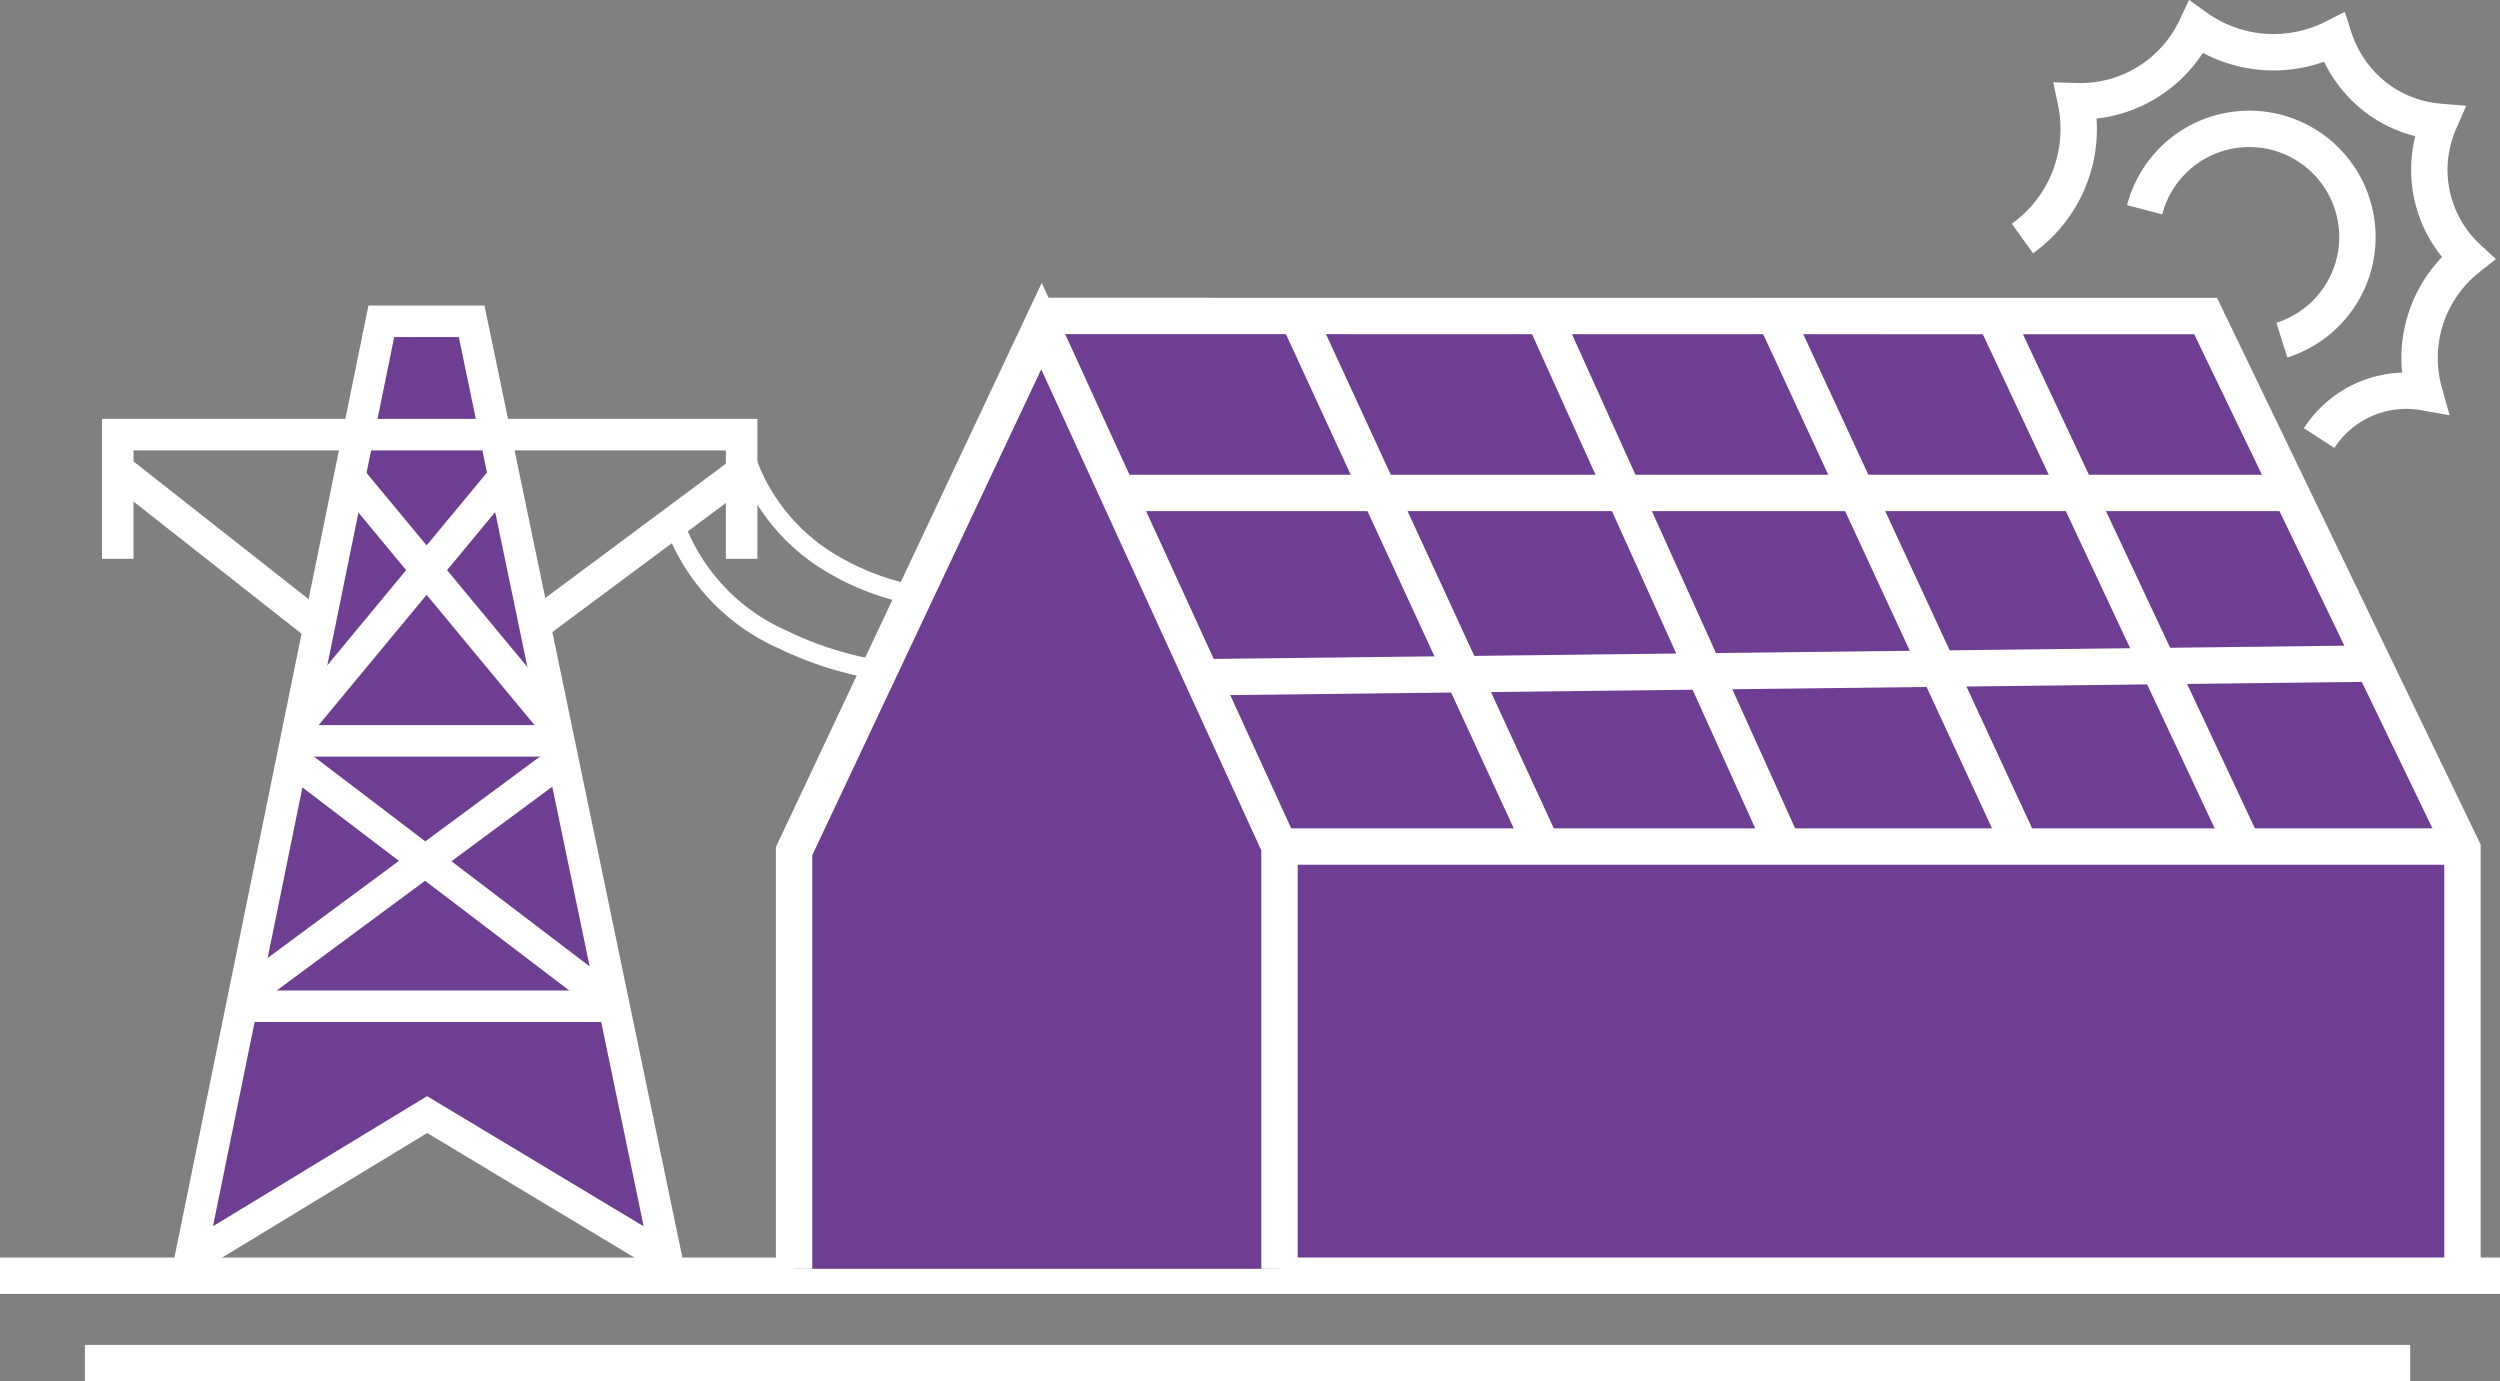
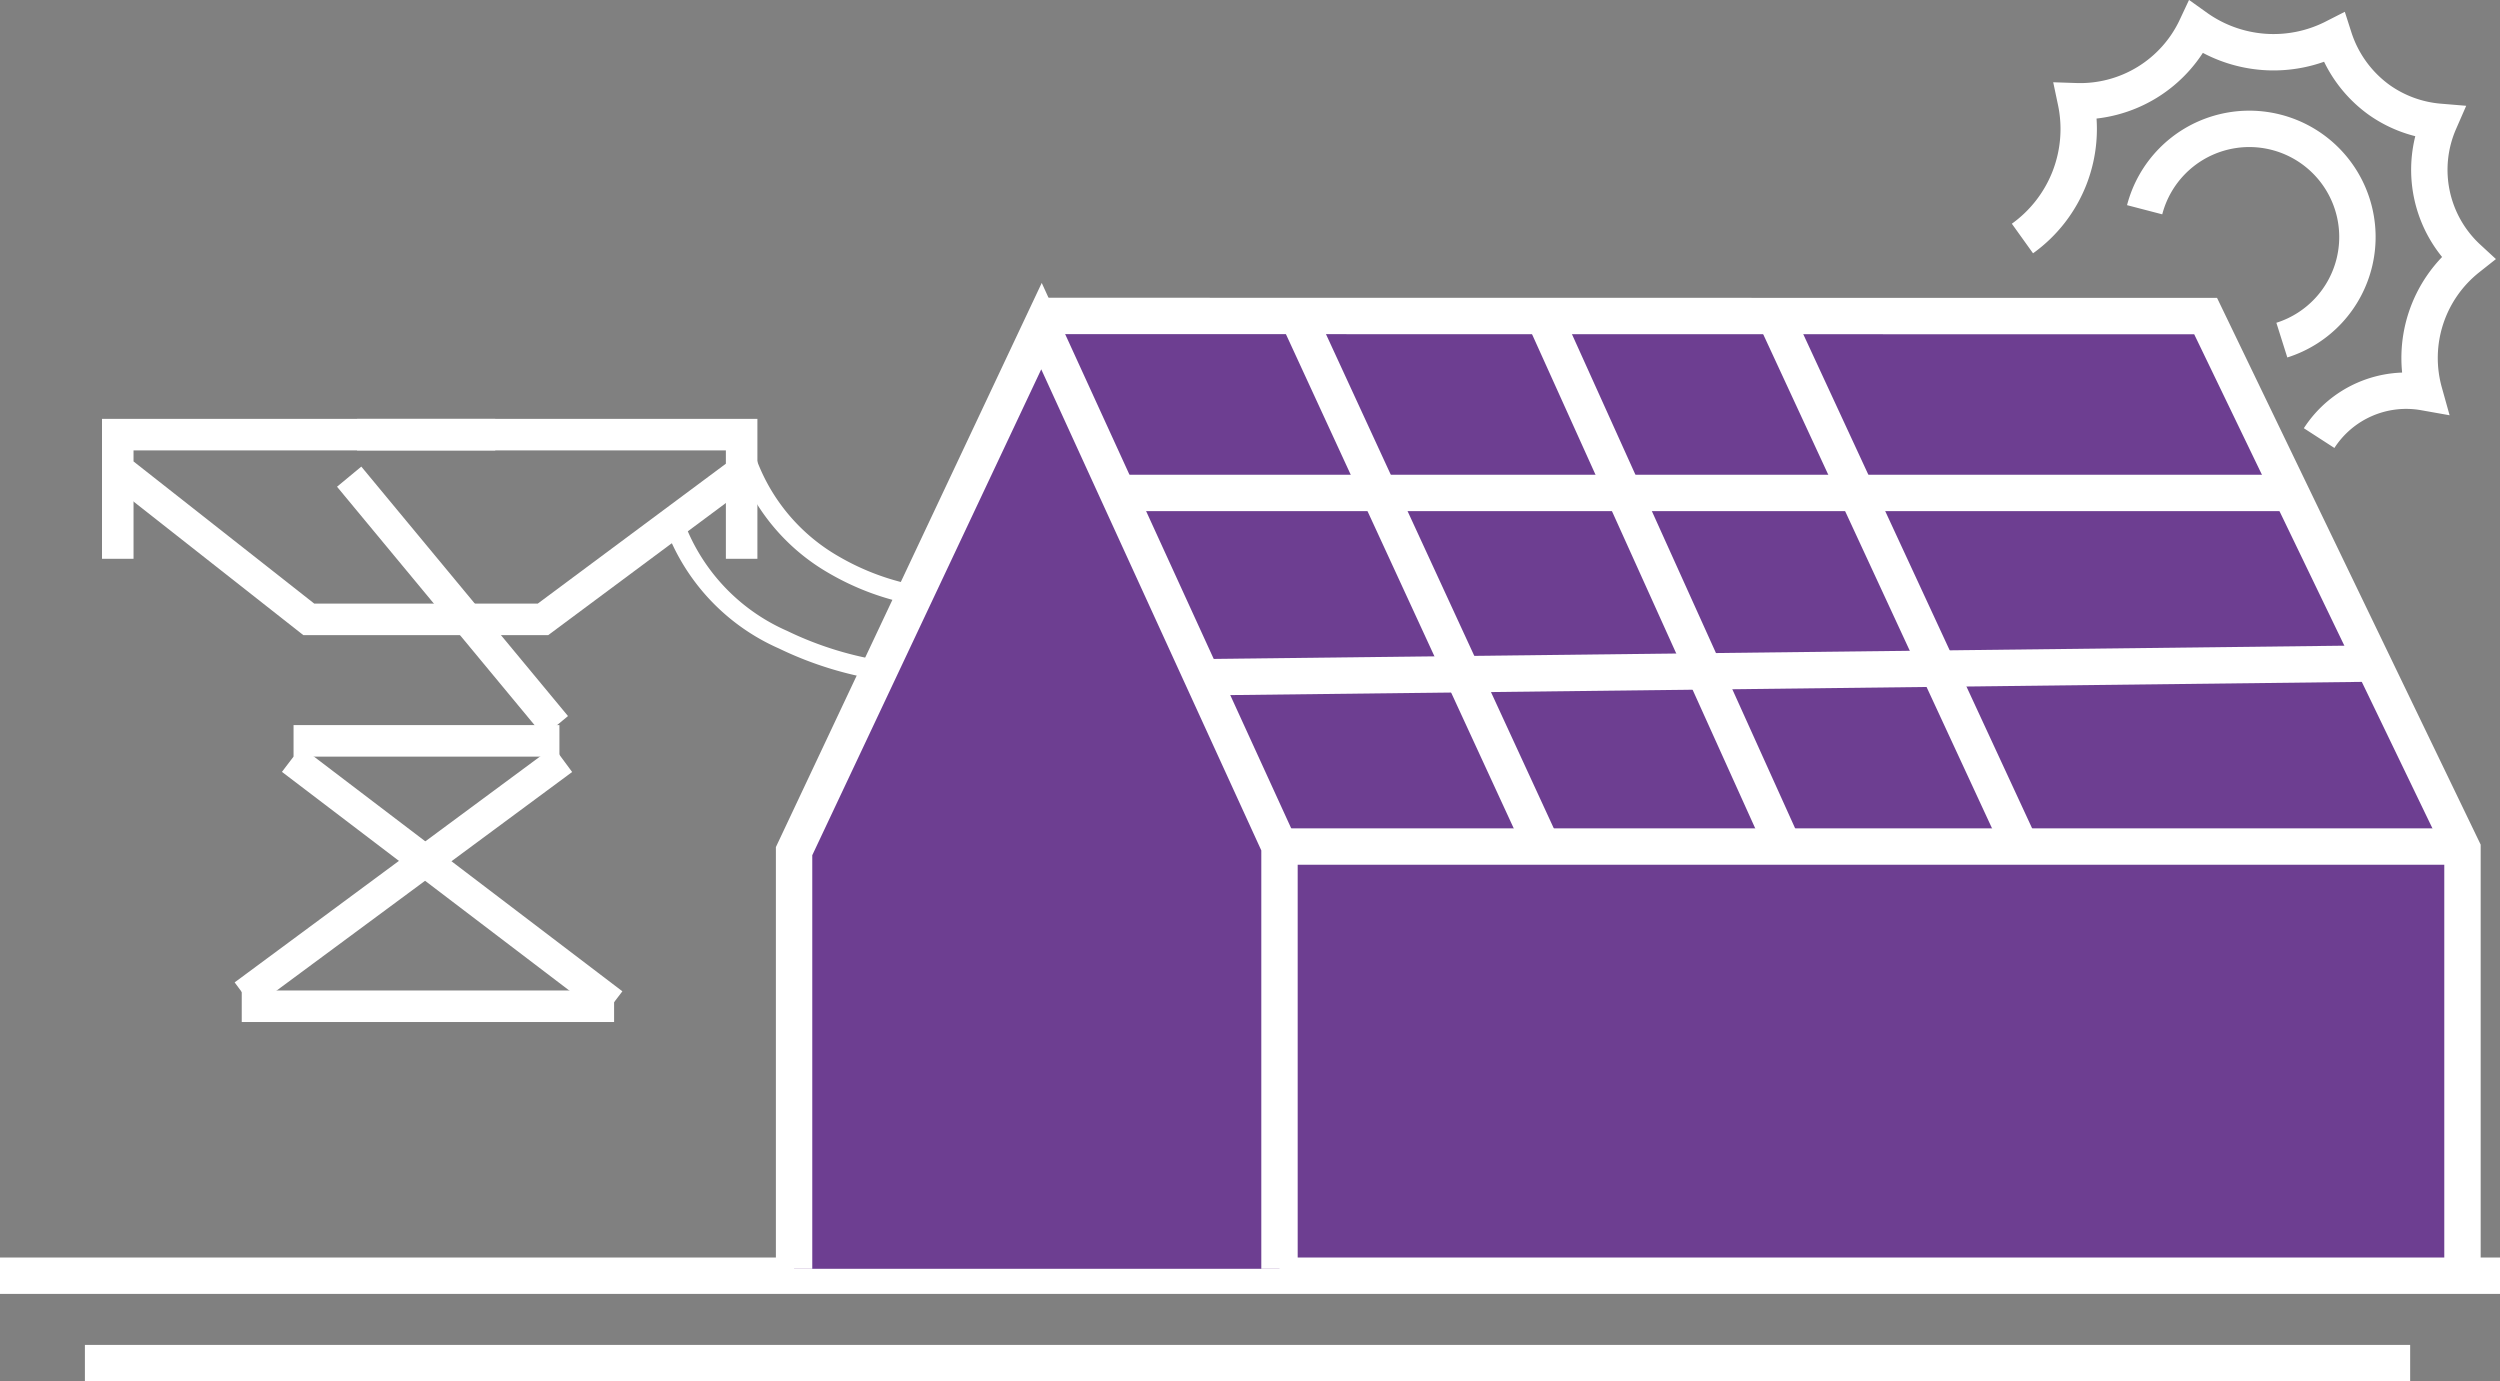
<svg xmlns="http://www.w3.org/2000/svg" width="103.066" height="56.947" viewBox="0 0 103.066 56.947">
  <rect x="0" y="0" width="103.066" height="56.947" fill="#808080" stroke="none" />
  <g id="Group_2419" data-name="Group 2419" transform="translate(-292.816 -7955.142)">
    <g id="Layer_3" data-name="Layer 3" transform="translate(297.671 7968.389)">
      <path id="Path_9225" data-name="Path 9225" d="M25.22,314.18V315.6l7.874,6.194h9.658l8.188-6.089V314.18Z" transform="translate(-25.22 -309.508)" fill="none" stroke="#fff" stroke-miterlimit="10" stroke-width="1.3" />
-       <path id="Path_9226" data-name="Path 9226" d="M56.246,278.031l-7.874,38.633,9.763-5.931L68,316.664l-8.031-38.633Z" transform="translate(-45.38 -278.031)" fill="#6d3e91" stroke="#fff" stroke-miterlimit="10" stroke-width="1.3" />
-       <line id="Line_525" data-name="Line 525" x1="8.457" y2="10.209" transform="translate(7.467 6.404)" fill="none" stroke="#fff" stroke-miterlimit="10" stroke-width="1.3" />
      <line id="Line_526" data-name="Line 526" x2="8.521" y2="10.284" transform="translate(9.54 6.404)" fill="none" stroke="#fff" stroke-miterlimit="10" stroke-width="1.3" />
      <line id="Line_527" data-name="Line 527" x1="13.141" y2="9.719" transform="translate(5.205 18.057)" fill="none" stroke="#fff" stroke-miterlimit="10" stroke-width="1.3" />
      <line id="Line_528" data-name="Line 528" x2="13.248" y2="10.081" transform="translate(7.162 18.057)" fill="none" stroke="#fff" stroke-miterlimit="10" stroke-width="1.3" />
      <line id="Line_529" data-name="Line 529" x2="5.698" transform="translate(9.865 4.672)" fill="none" stroke="#fff" stroke-miterlimit="10" stroke-width="1.3" />
      <line id="Line_530" data-name="Line 530" x2="10.961" transform="translate(7.247 17.296)" fill="none" stroke="#fff" stroke-miterlimit="10" stroke-width="1.3" />
      <line id="Line_531" data-name="Line 531" x2="15.351" transform="translate(5.111 28.237)" fill="none" stroke="#fff" stroke-miterlimit="10" stroke-width="1.3" />
      <line id="Line_532" data-name="Line 532" y2="3.819" transform="translate(25.72 5.971)" fill="none" stroke="#fff" stroke-miterlimit="10" stroke-width="1.3" />
      <line id="Line_533" data-name="Line 533" y2="3.819" transform="translate(0 5.971)" fill="none" stroke="#fff" stroke-miterlimit="10" stroke-width="1.3" />
      <path id="Path_9227" data-name="Path 9227" d="M224.243,317.387A8.1,8.1,0,0,0,228,322.314a10.515,10.515,0,0,0,3.535,1.3" transform="translate(-198.523 -312.301)" fill="none" stroke="#fff" stroke-miterlimit="10" stroke-width="0.8" />
      <path id="Path_9228" data-name="Path 9228" d="M202.374,341.476a8.329,8.329,0,0,0,4.535,4.927,14.464,14.464,0,0,0,4.265,1.3" transform="translate(-179.48 -333.277)" fill="none" stroke="#fff" stroke-miterlimit="10" stroke-width="0.8" />
    </g>
    <g id="Layer_1" data-name="Layer 1" transform="translate(296.316 7968.164)">
      <path id="Path_9229" data-name="Path 9229" d="M369.751,276.291h-47.14l9.459,21.425v18.278l48.773.256-.3-18.607Z" transform="translate(-282.824 -276.291)" fill="#6d3e91" />
      <line id="Line_534" data-name="Line 534" x2="10.149" y2="22.016" transform="translate(49.993 0.002)" fill="none" stroke="#fff" stroke-miterlimit="10" stroke-width="1.5" />
      <line id="Line_535" data-name="Line 535" x2="95.862" transform="translate(0 43.174)" fill="none" stroke="#fff" stroke-miterlimit="10" stroke-width="1.5" />
      <line id="Line_536" data-name="Line 536" x2="103.066" transform="translate(-3.5 39.571)" fill="none" stroke="#fff" stroke-miterlimit="10" stroke-width="1.5" />
      <line id="Line_537" data-name="Line 537" x2="10.053" y2="22.259" transform="translate(60.142 0)" fill="none" stroke="#fff" stroke-miterlimit="10" stroke-width="1.5" />
      <line id="Line_538" data-name="Line 538" x2="10.197" y2="22.018" transform="translate(69.666 0)" fill="none" stroke="#fff" stroke-miterlimit="10" stroke-width="1.5" />
-       <line id="Line_539" data-name="Line 539" x2="10.293" y2="21.931" transform="translate(78.757 0.087)" fill="none" stroke="#fff" stroke-miterlimit="10" stroke-width="1.5" />
      <line id="Line_540" data-name="Line 540" y1="0.565" x2="48.389" transform="translate(45.927 14.334)" fill="none" stroke="#fff" stroke-miterlimit="10" stroke-width="1.5" />
      <line id="Line_541" data-name="Line 541" x2="48.142" transform="translate(42.682 7.3)" fill="none" stroke="#fff" stroke-miterlimit="10" stroke-width="1.5" />
      <line id="Line_542" data-name="Line 542" x2="48.917" transform="translate(49.102 21.878)" fill="none" stroke="#fff" stroke-miterlimit="10" stroke-width="1.5" />
      <path id="Path_9230" data-name="Path 9230" d="M378.806,315.577V298.261L368.217,276.3l-47.945-.006" transform="translate(-280.787 -276.291)" fill="none" stroke="#fff" stroke-miterlimit="10" stroke-width="1.5" />
      <path id="Path_9231" data-name="Path 9231" d="M240.977,318.418V301.2l10.2-21.645,9.812,21.452v17.412" transform="translate(-211.74 -279.132)" fill="#6d3e91" stroke="#fff" stroke-miterlimit="10" stroke-width="1.5" />
    </g>
    <g id="Layer_2" data-name="Layer 2" transform="translate(376.189 7956.273)">
      <path id="Path_9232" data-name="Path 9232" d="M671.818,219.963a4.458,4.458,0,1,1,5.656,5.375" transform="translate(-666.775 -212.447)" fill="none" stroke="#fff" stroke-miterlimit="10" stroke-width="1.5" />
      <path id="Path_9233" data-name="Path 9233" d="M632.8,192.98a5.553,5.553,0,0,0,2.2-5.66,5.287,5.287,0,0,0,4.965-3.042,5.483,5.483,0,0,0,5.68.424,5.064,5.064,0,0,0,1.867,2.567,5.011,5.011,0,0,0,2.476.9,4.947,4.947,0,0,0,1.179,5.615,5.257,5.257,0,0,0-1.8,5.536,4.274,4.274,0,0,0-4.336,1.888" transform="translate(-632.795 -184.278)" fill="none" stroke="#fff" stroke-miterlimit="10" stroke-width="1.5" />
    </g>
  </g>
</svg>